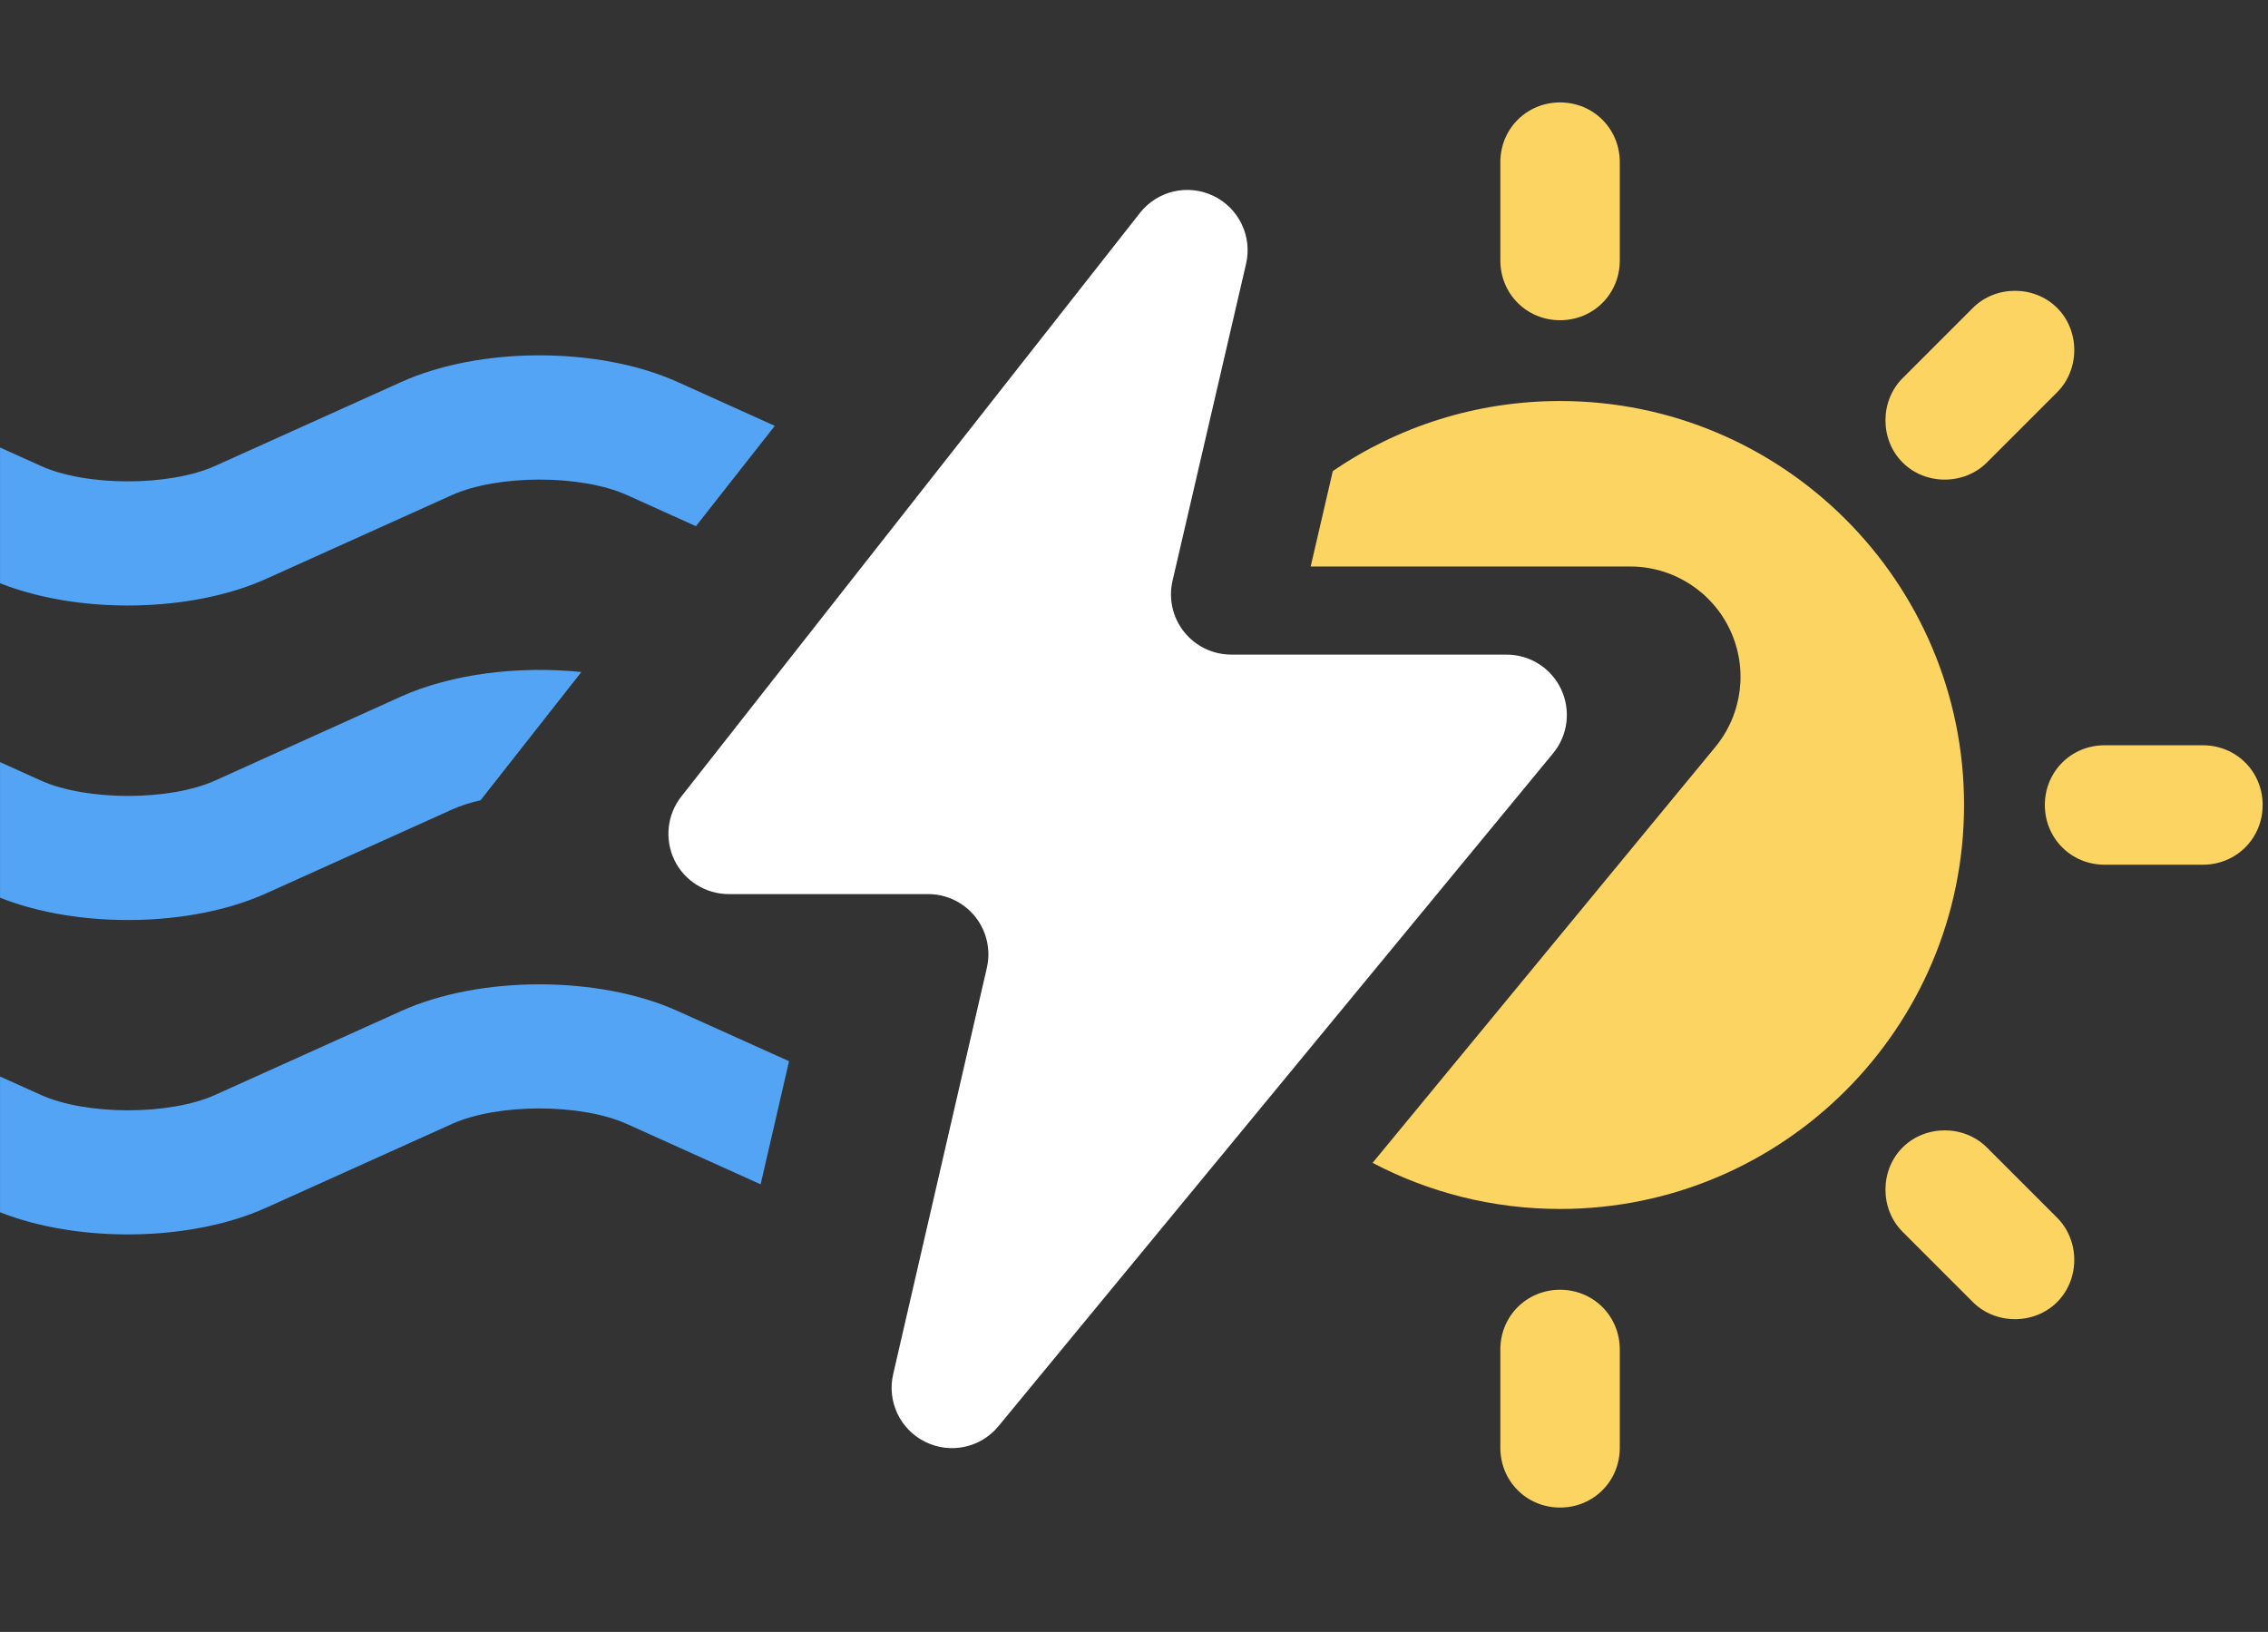
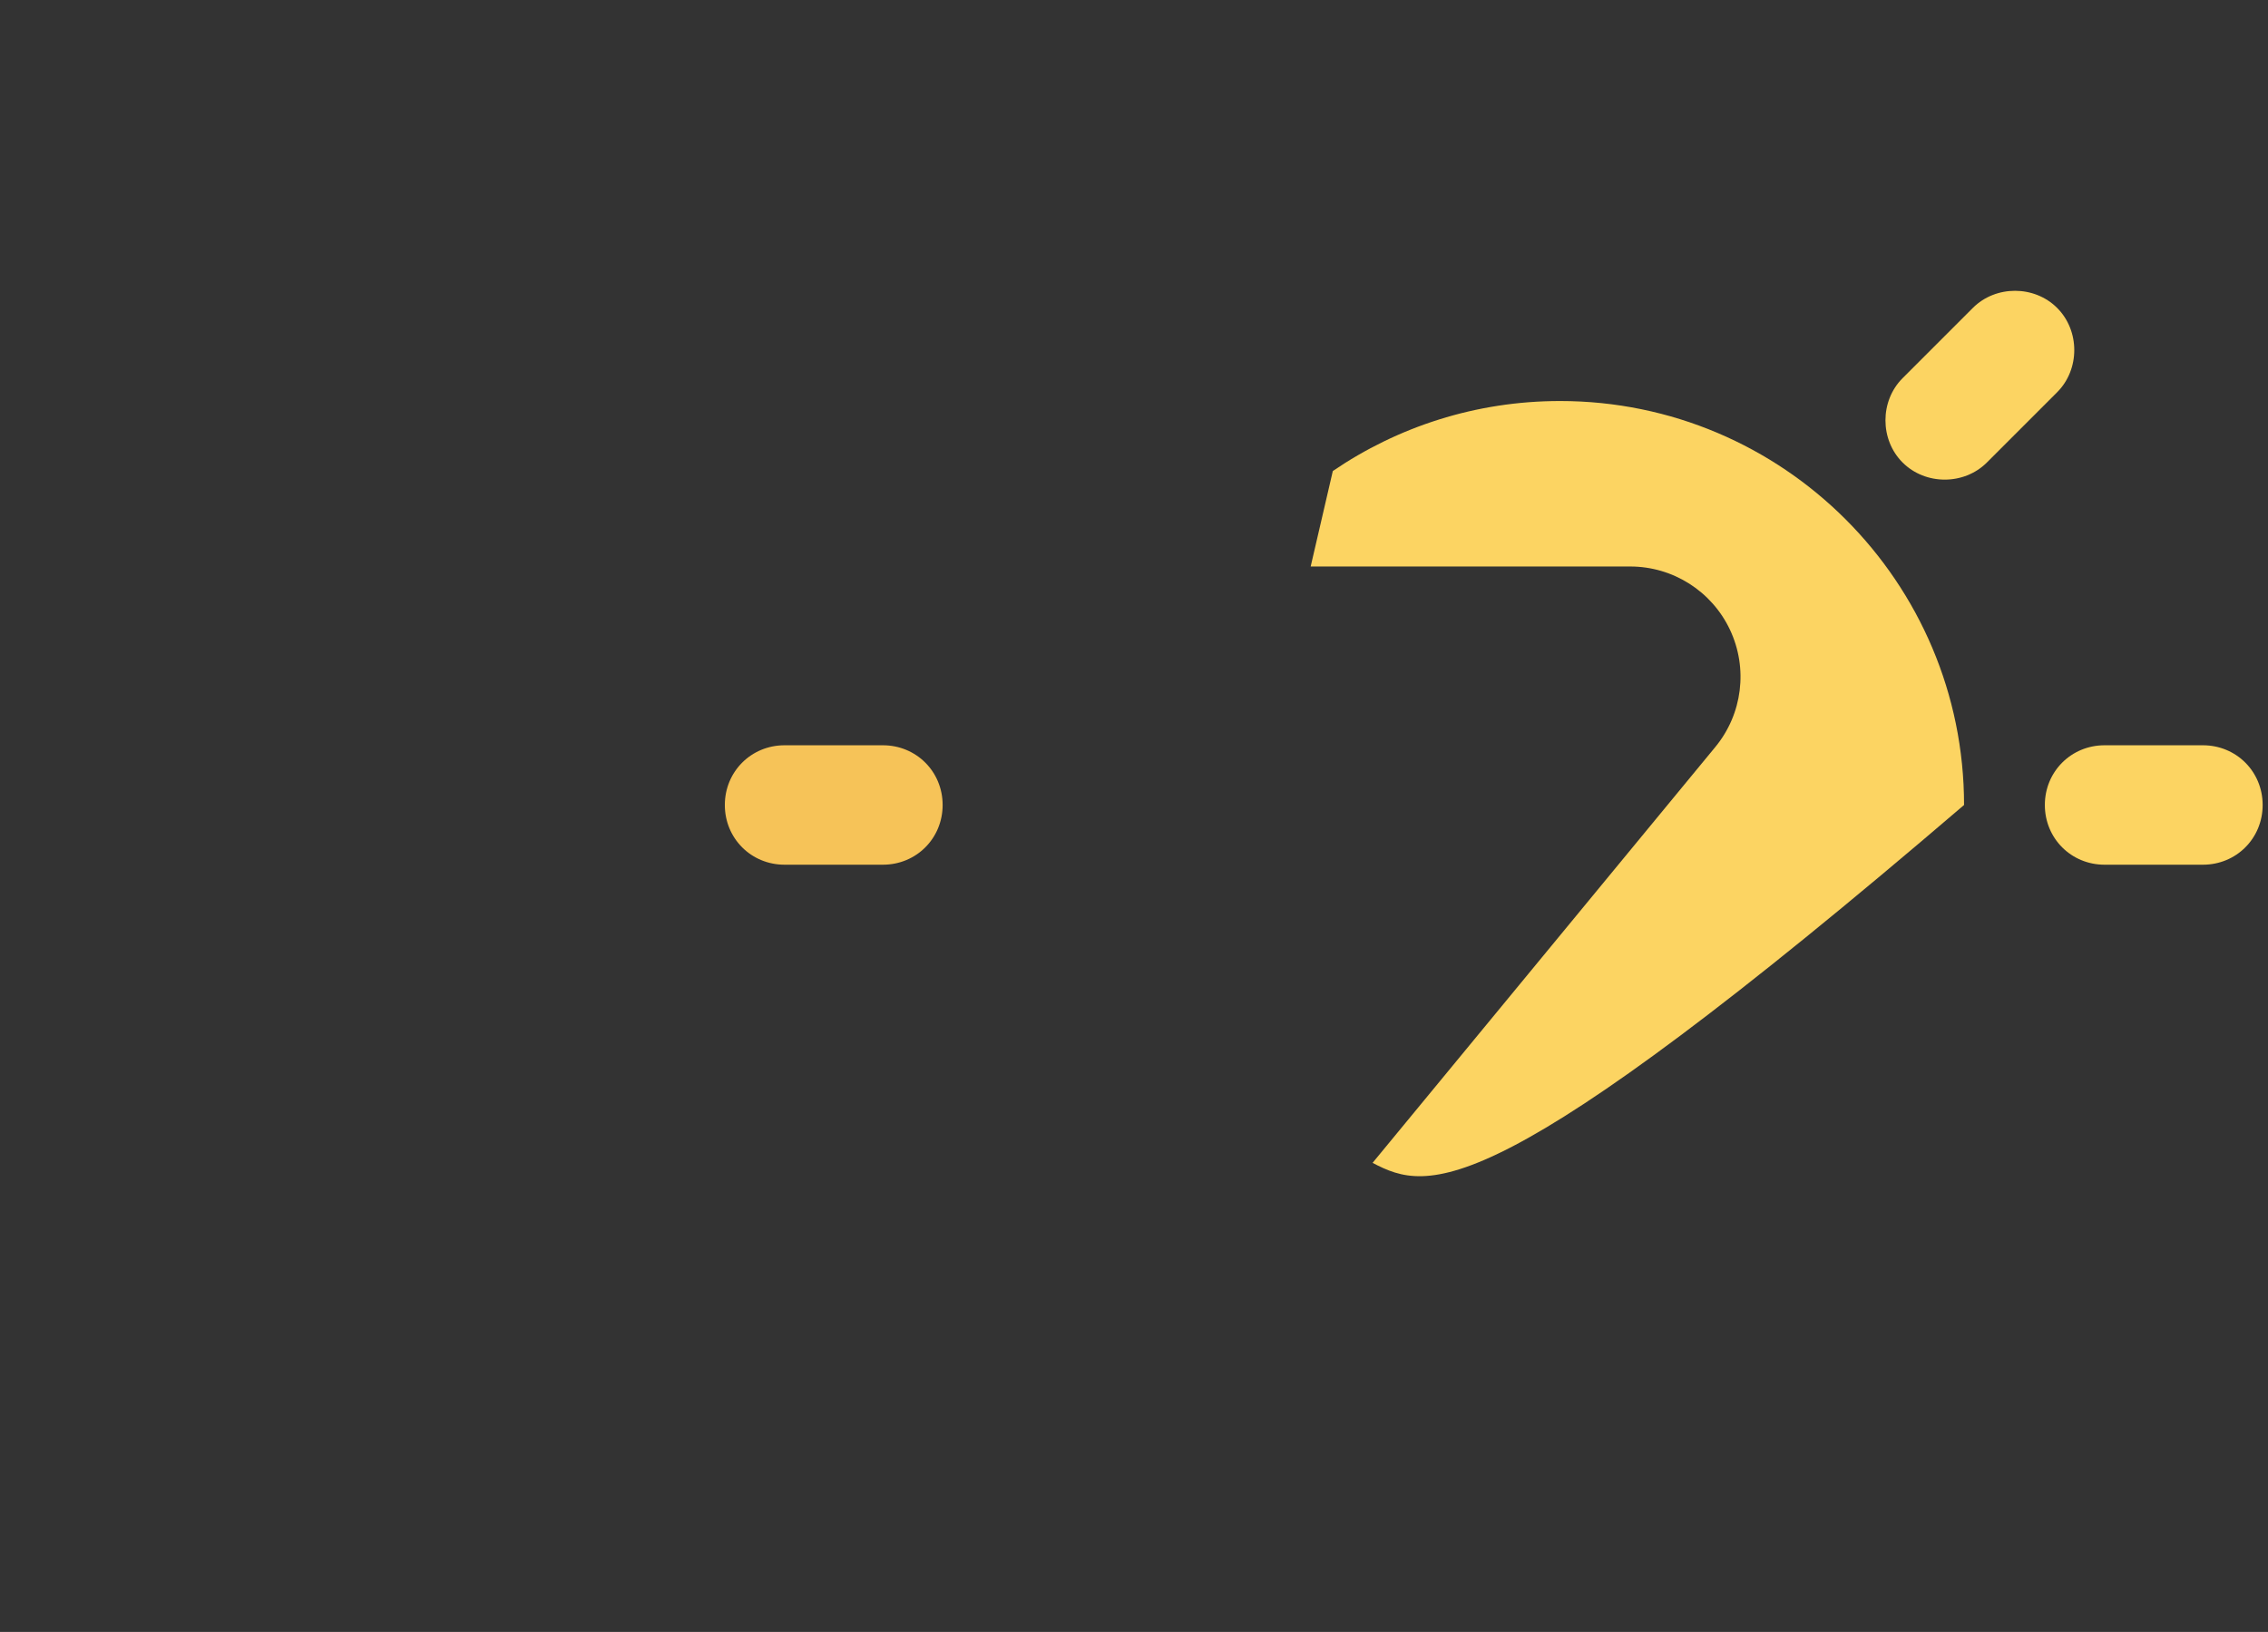
<svg xmlns="http://www.w3.org/2000/svg" width="100%" height="100%" viewBox="0 0 189 136" version="1.1" xml:space="preserve" style="fill-rule:evenodd;clip-rule:evenodd;stroke-linejoin:round;stroke-miterlimit:2;">
  <rect x="0" y="0" width="189" height="136" fill="#333333" stroke="none" />
  <g transform="matrix(0.243,0,0,0.243,71.457,8.536)">
-     <path d="M163.009,126.41C185.218,111.261 212.053,102.4 240.941,102.4C317.404,102.4 379.482,164.478 379.482,240.941C379.482,317.404 317.404,379.482 240.941,379.482C217.74,379.482 195.864,373.767 176.644,363.668L294.184,221.048C303.497,209.748 305.454,194.088 299.206,180.844C292.959,167.6 279.631,159.151 264.987,159.151L155.415,159.151L163.009,126.41Z" style="fill:rgb(252,212,98);" />
+     <path d="M163.009,126.41C185.218,111.261 212.053,102.4 240.941,102.4C317.404,102.4 379.482,164.478 379.482,240.941C217.74,379.482 195.864,373.767 176.644,363.668L294.184,221.048C303.497,209.748 305.454,194.088 299.206,180.844C292.959,167.6 279.631,159.151 264.987,159.151L155.415,159.151L163.009,126.41Z" style="fill:rgb(252,212,98);" />
  </g>
  <g transform="matrix(0.243,0,0,0.243,71.457,8.536)">
-     <path d="M240.941,0C229.496,0 220.461,9.035 220.461,20.48L220.461,54.212C220.461,65.657 229.496,74.692 240.941,74.692C252.386,74.692 261.421,65.657 261.421,54.212L261.421,20.48C261.421,9.035 252.386,0 240.941,0Z" style="fill:rgb(252,212,98);fill-rule:nonzero;" />
-   </g>
+     </g>
  <g transform="matrix(0.243,0,0,0.243,71.457,8.536)">
-     <path d="M240.941,407.191C229.496,407.191 220.461,416.226 220.461,427.671L220.461,461.403C220.461,472.848 229.496,481.883 240.941,481.883C252.386,481.883 261.421,472.848 261.421,461.403L261.421,427.671C261.421,416.226 252.386,407.191 240.941,407.191Z" style="fill:rgb(252,212,98);fill-rule:nonzero;" />
-   </g>
+     </g>
  <g transform="matrix(0.243,0,0,0.243,71.457,8.536)">
    <path d="M481.882,240.941C481.882,229.496 472.847,220.461 461.402,220.461L427.67,220.461C416.225,220.461 407.19,229.496 407.19,240.941C407.19,252.386 416.225,261.421 427.67,261.421L461.402,261.421C472.847,261.421 481.882,252.386 481.882,240.941Z" style="fill:rgb(252,212,98);fill-rule:nonzero;" />
  </g>
  <g transform="matrix(0.243,0,0,0.243,60.403,8.536)">
    <path d="M74.692,240.941C74.692,229.496 65.657,220.461 54.212,220.461L20.48,220.461C9.035,220.461 0,229.496 0,240.941C0,252.386 9.035,261.421 20.48,261.421L54.212,261.421C65.656,261.421 74.692,252.386 74.692,240.941Z" style="fill:rgb(246,195,88);fill-rule:nonzero;" />
  </g>
  <g transform="matrix(0.243,0,0,0.243,71.457,8.536)">
    <path d="M411.407,70.475C403.576,62.644 390.325,62.644 382.494,70.475L358.4,94.569C350.569,102.4 350.569,115.651 358.4,123.482C366.231,131.313 379.482,131.313 387.313,123.482L411.407,99.388C419.238,91.558 419.238,78.306 411.407,70.475Z" style="fill:rgb(252,212,98);fill-rule:nonzero;" />
  </g>
  <g transform="matrix(0.243,0,0,0.243,71.457,8.536)">
-     <path d="M411.407,411.407C419.238,403.576 419.238,390.325 411.407,382.494L387.313,358.4C379.482,350.569 366.231,350.569 358.4,358.4C350.569,366.231 350.569,379.482 358.4,387.313L382.494,411.407C390.325,419.238 403.576,419.238 411.407,411.407Z" style="fill:rgb(252,212,98);fill-rule:nonzero;" />
-   </g>
+     </g>
  <g transform="matrix(6.782,0,0,6.782,-46.353,-96.631)">
-     <path d="M15.386,20.714L14.538,20.331C13.974,20.077 12.951,20.079 12.389,20.331L10.107,21.36C9.179,21.779 7.801,21.797 6.835,21.415L6.835,19.747L7.334,19.972C7.896,20.228 8.919,20.226 9.481,19.972L11.763,18.943C12.732,18.505 14.193,18.505 15.163,18.943L16.355,19.481L15.386,20.714ZM16.181,28.801L14.537,28.059C13.973,27.805 12.95,27.805 12.388,28.059L10.106,29.088C9.179,29.507 7.801,29.525 6.835,29.144L6.835,27.476L7.334,27.701C7.896,27.955 8.919,27.955 9.481,27.701L11.763,26.672C12.732,26.234 14.193,26.234 15.163,26.672L16.53,27.288L16.181,28.801ZM12.74,24.081C12.611,24.111 12.492,24.149 12.388,24.196L10.106,25.225C9.179,25.644 7.801,25.662 6.835,25.279L6.835,23.613L7.334,23.838C7.896,24.092 8.919,24.092 9.481,23.838L11.763,22.807C12.385,22.527 13.21,22.427 13.978,22.506L12.74,24.081Z" style="fill:rgb(83,164,245);" />
-   </g>
+     </g>
  <g transform="matrix(9.674,0,0,9.674,-69.52,-24.049)">
-     <path d="M14.88,14.325C14.826,14.56 14.941,14.801 15.157,14.907C15.373,15.014 15.634,14.958 15.787,14.772C17.239,13.01 19.447,10.331 20.565,8.975C20.693,8.82 20.719,8.605 20.634,8.423C20.548,8.241 20.365,8.125 20.164,8.125L17.793,8.125C17.634,8.125 17.485,8.053 17.386,7.929C17.287,7.805 17.251,7.643 17.287,7.488C17.441,6.824 17.691,5.745 17.92,4.759C17.975,4.522 17.858,4.278 17.638,4.173C17.419,4.068 17.156,4.129 17.006,4.32C15.754,5.914 13.998,8.148 13.055,9.348C12.932,9.504 12.91,9.717 12.996,9.896C13.083,10.074 13.265,10.188 13.464,10.188L15.181,10.188C15.34,10.188 15.489,10.26 15.588,10.384C15.686,10.508 15.723,10.67 15.687,10.824C15.499,11.64 15.164,13.095 14.88,14.325Z" style="fill:white;fill-rule:nonzero;" />
-   </g>
+     </g>
</svg>